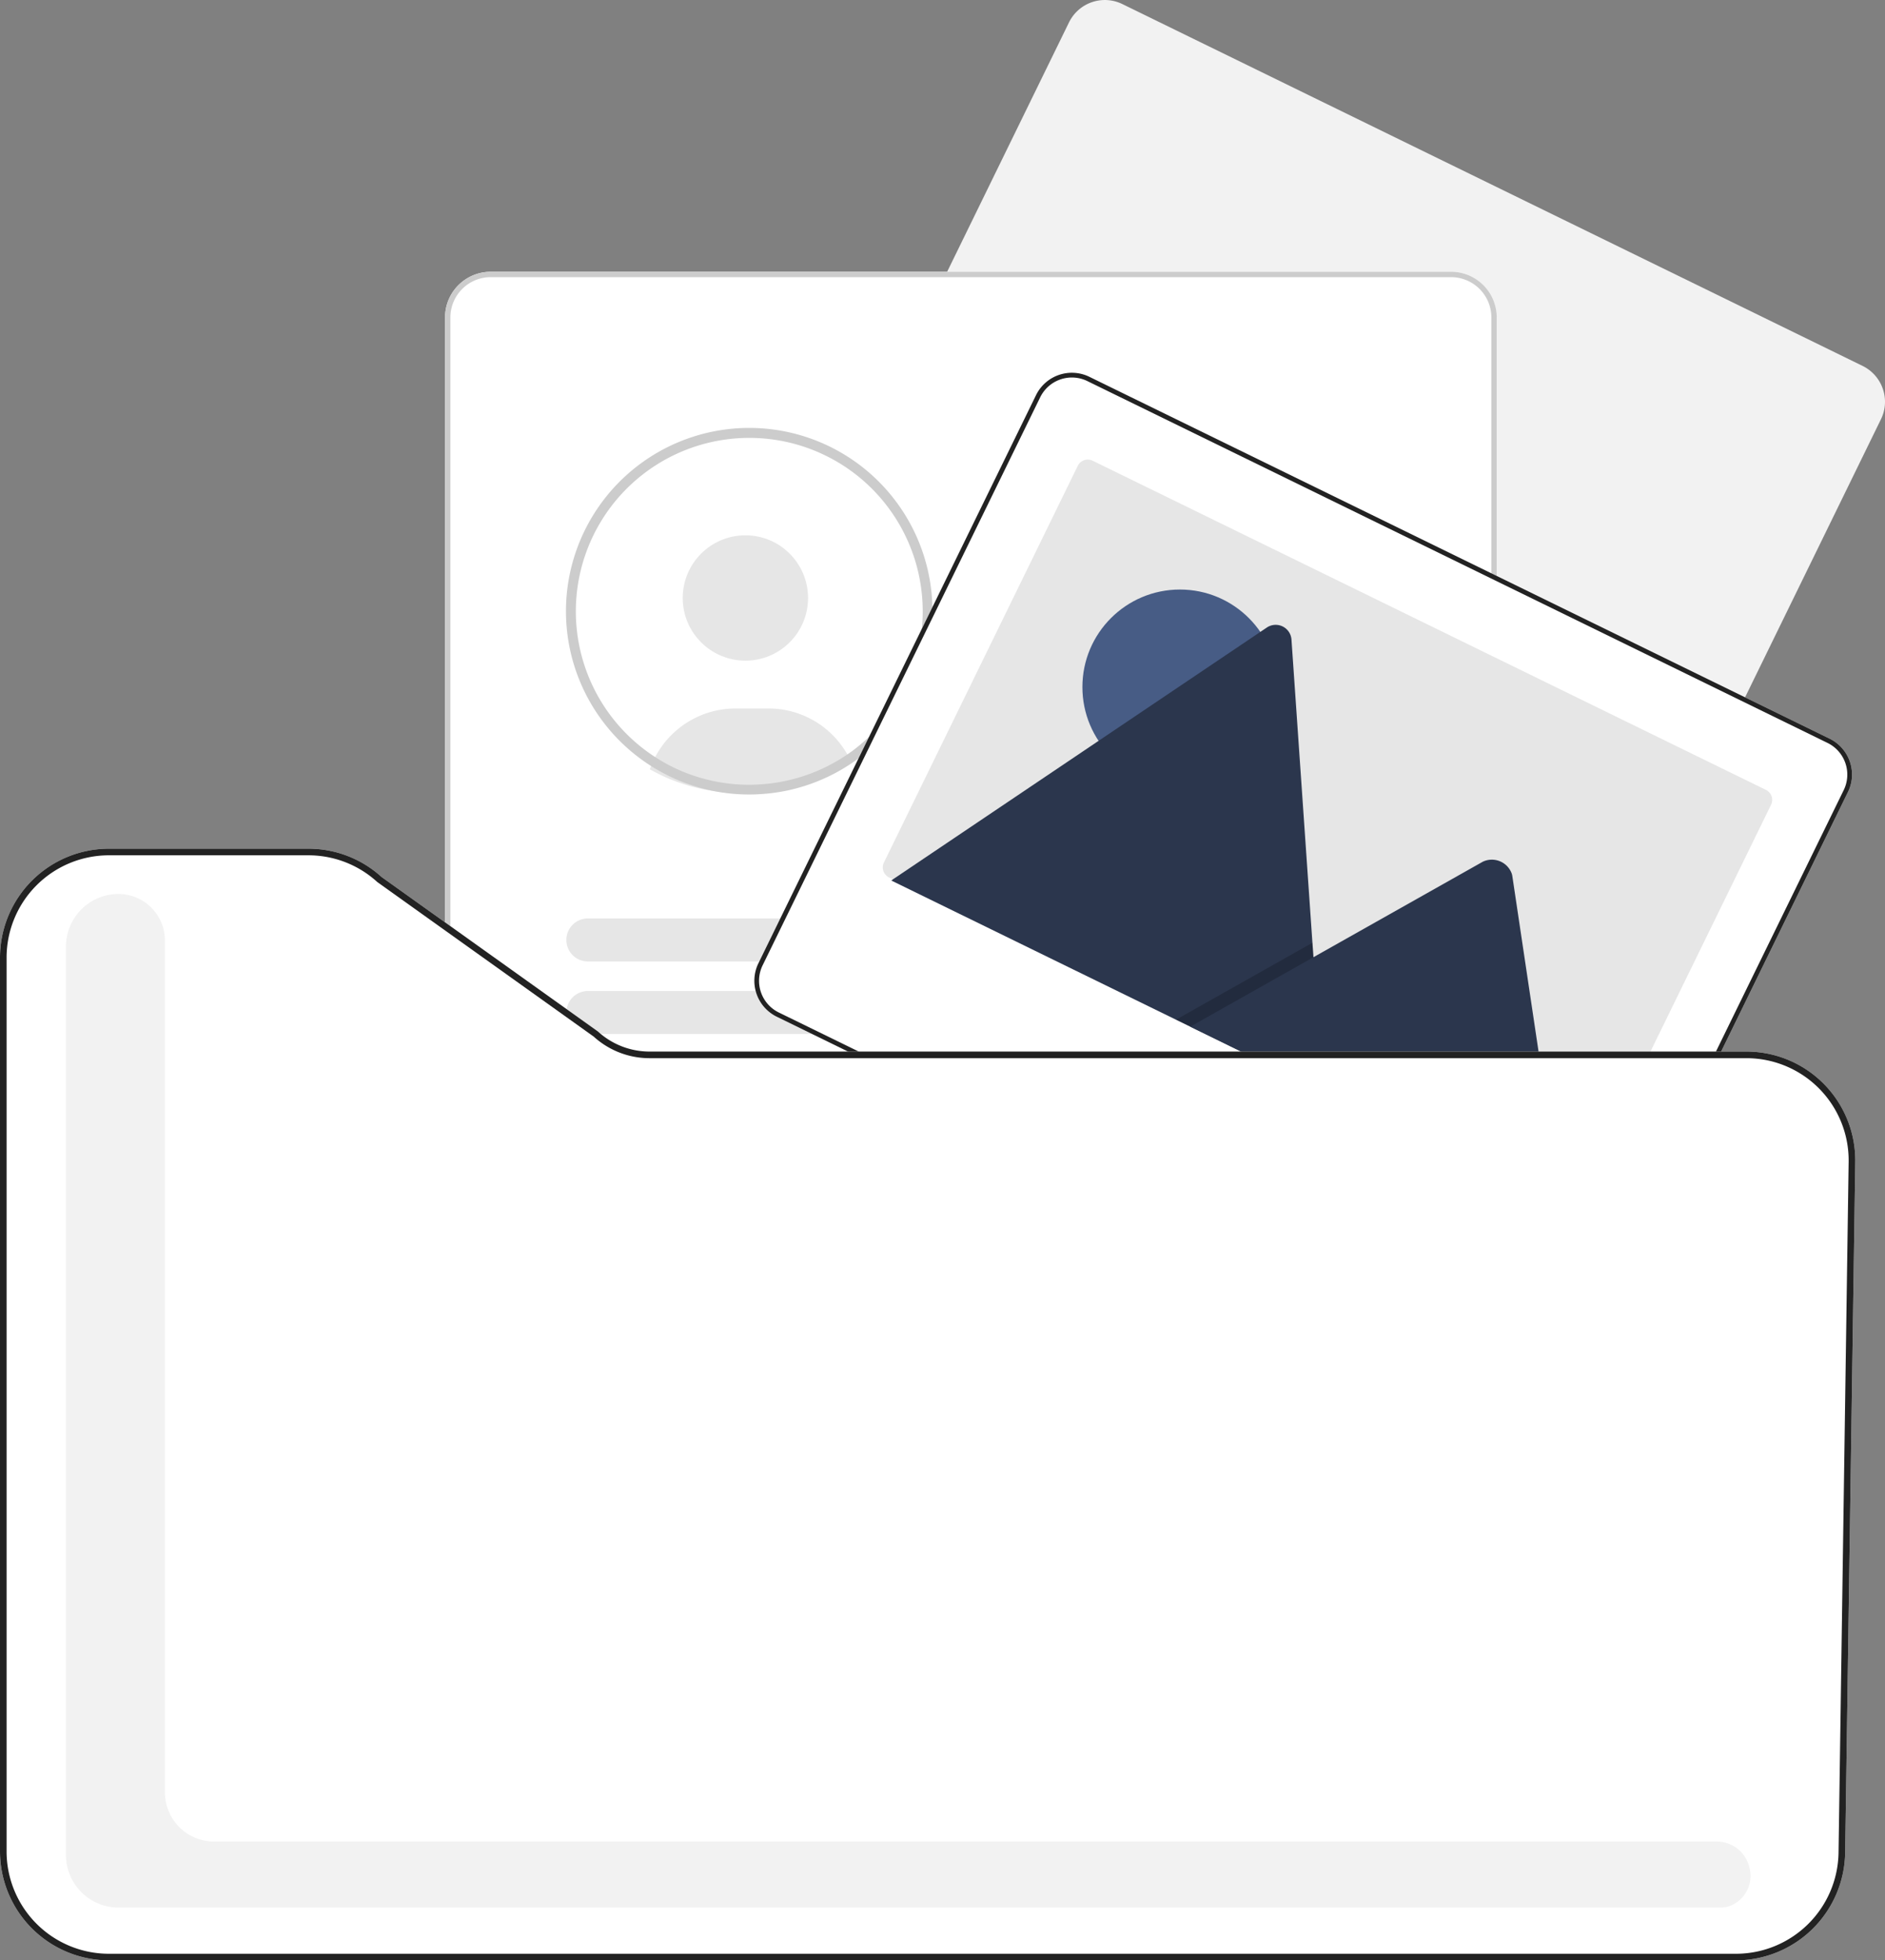
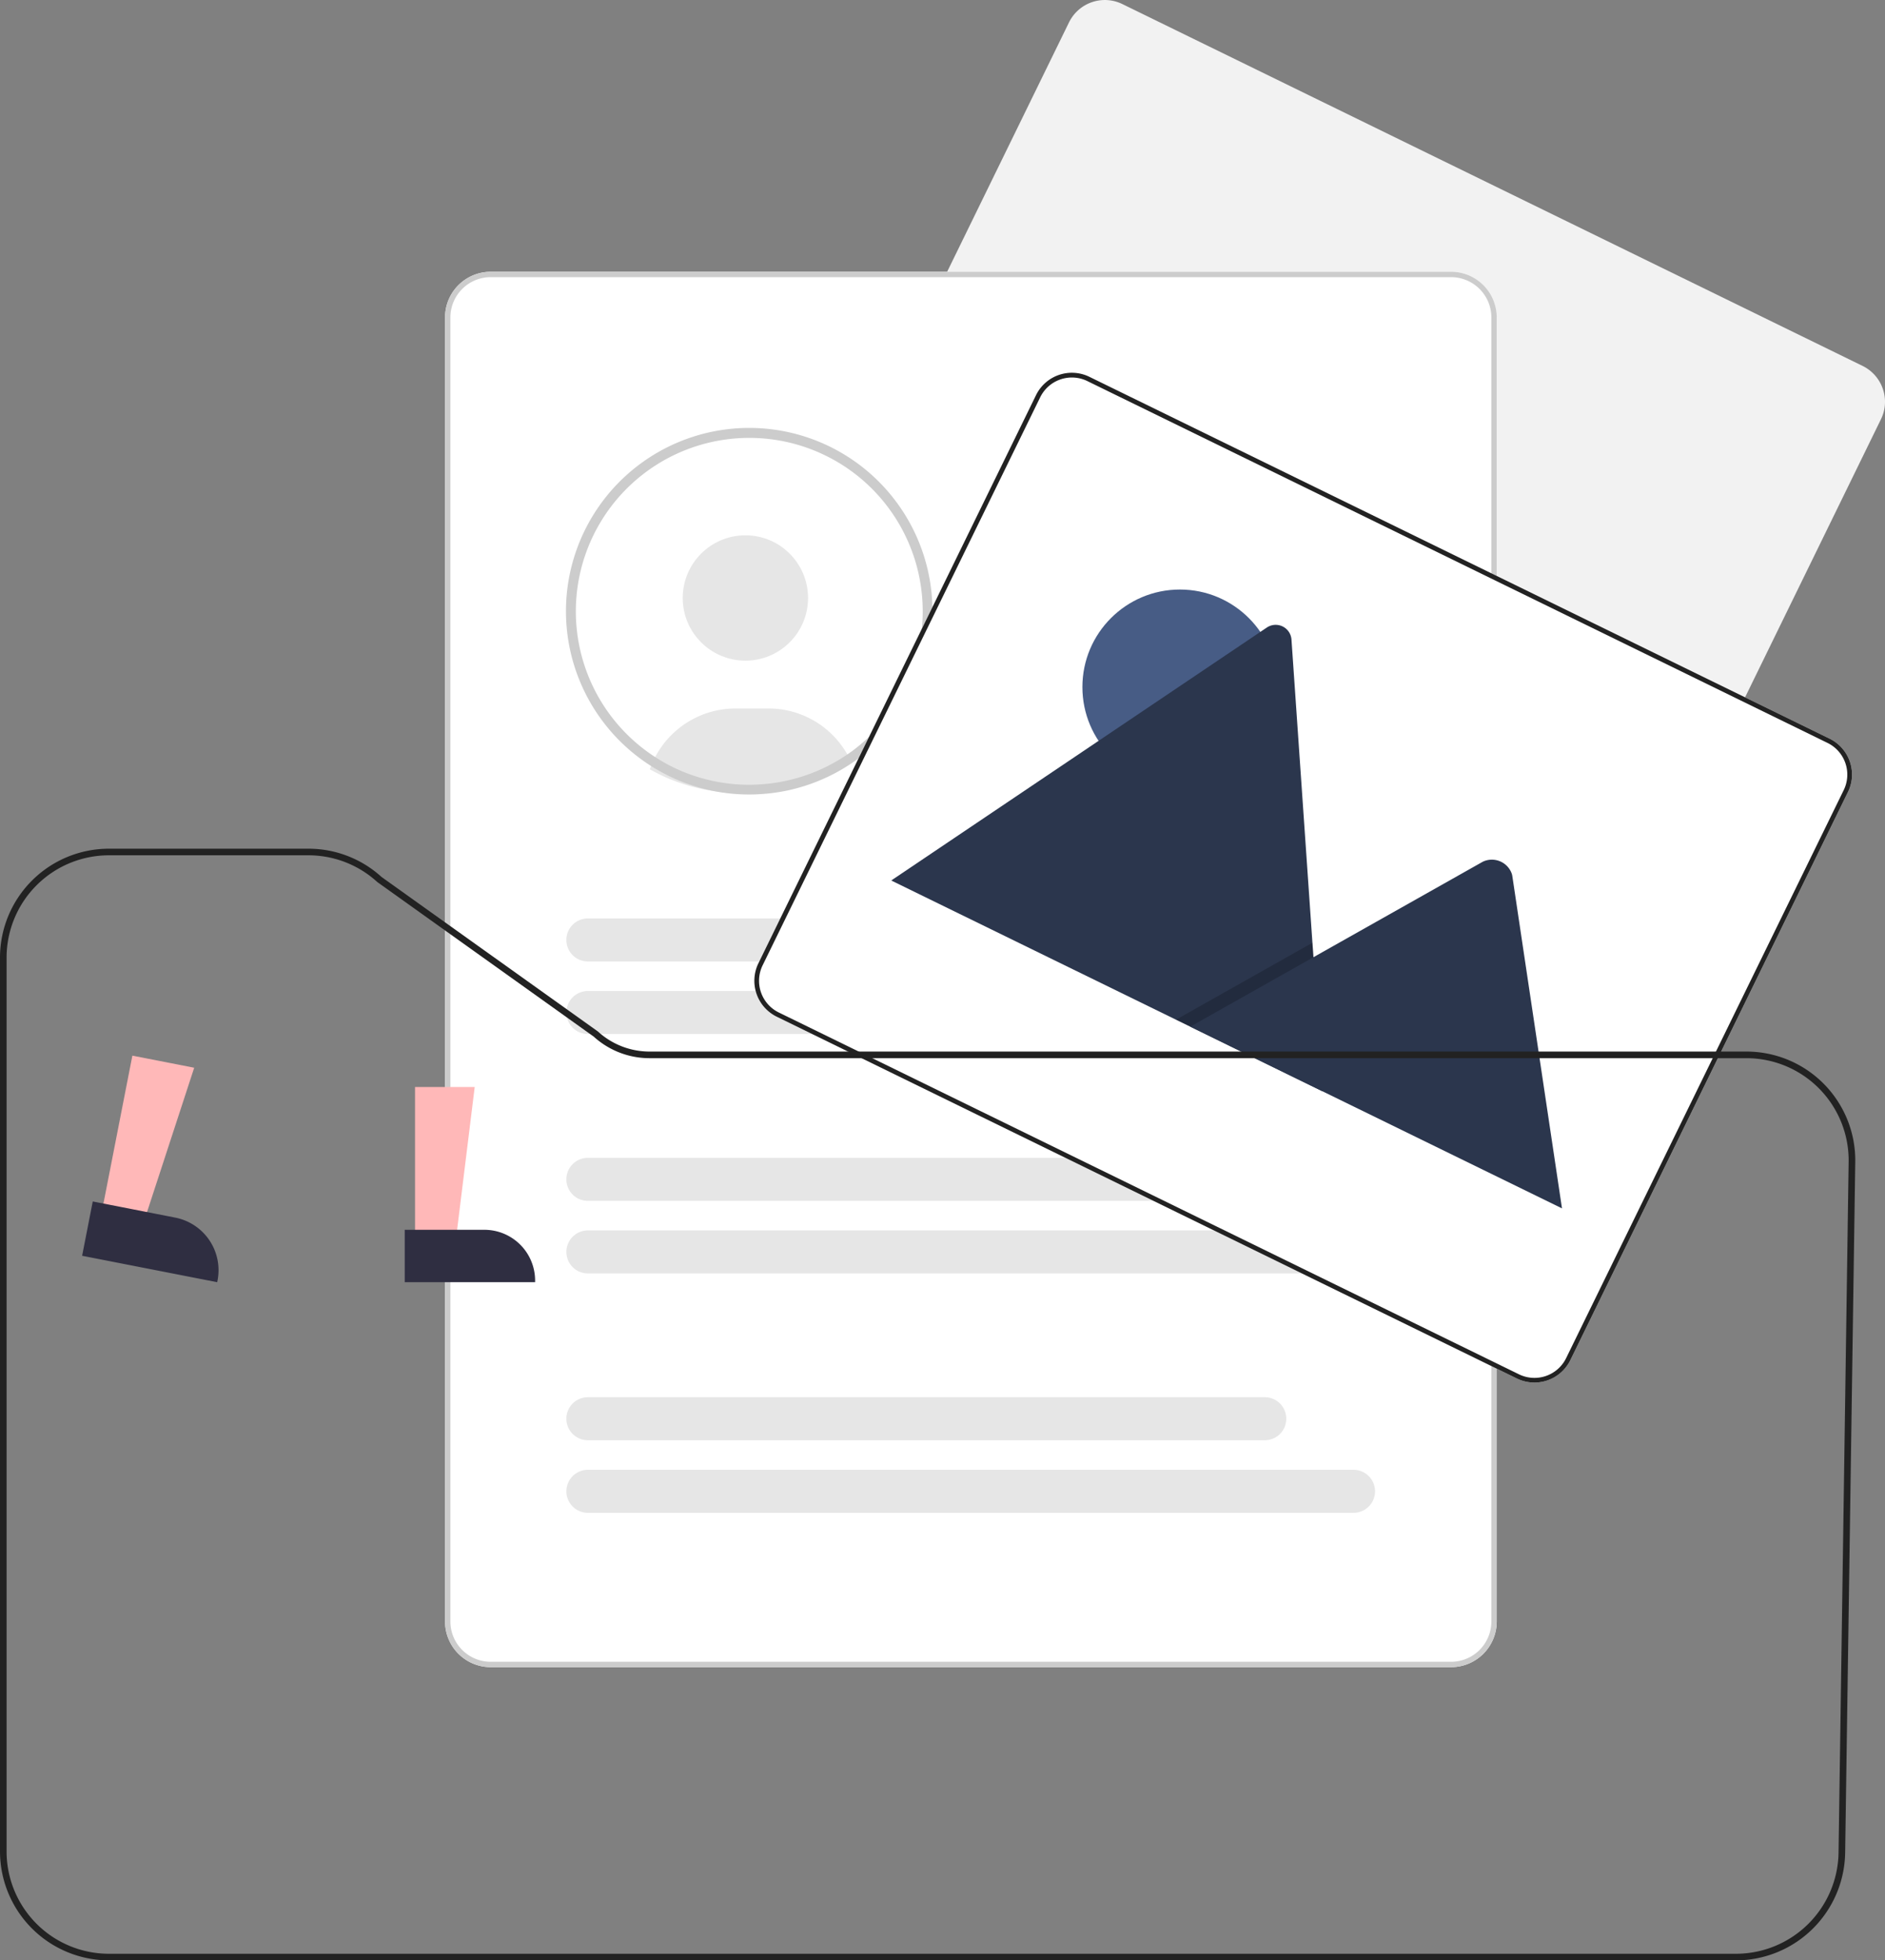
<svg xmlns="http://www.w3.org/2000/svg" width="145.638" height="151.432">
  <rect width="100%" height="100%" fill="#808080" stroke="none" />
  <g data-name="グループ 54">
    <path data-name="パス 55" d="M145.62 31.375a3.091 3.091 0 00-1.712-3.108L86.717.315a3.083 3.083 0 00-4.124 1.415l-21.45 43.887a3.089 3.089 0 001.414 4.126l57.191 27.952a3.089 3.089 0 004.125-1.417l21.45-43.888a3.061 3.061 0 00.297-1.015z" fill="#f2f2f2" />
    <path data-name="パス 56" d="M112.116 128.783H37.908a3.528 3.528 0 01-3.524-3.524V24.519a3.528 3.528 0 013.524-3.524h74.208a3.528 3.528 0 013.524 3.524v100.74a3.528 3.528 0 01-3.524 3.524z" fill="#fff" />
    <circle data-name="楕円形 2" cx="4.841" cy="4.841" r="4.841" transform="translate(52.749 41.352)" fill="#e6e6e6" />
    <path data-name="パス 57" d="M50.21 59.426a13.867 13.867 0 002.14.986l.131.045a13.956 13.956 0 004.639.788c.318 0 .624-.011.91-.033a13.815 13.815 0 002.07-.285 14.399 14.399 0 001.365-.369 14.063 14.063 0 004.09-2.12 6.321 6.321 0 00-.326-.548 6.988 6.988 0 00-5.856-3.161h-2.548a7.011 7.011 0 00-6.376 4.1 6.362 6.362 0 00-.239.597z" fill="#e6e6e6" />
-     <path data-name="パス 58" d="M59.233 60.807a.922.922 0 00-.454.159 13.55 13.55 0 002.031-.282z" fill="#2f2e41" />
    <path data-name="パス 59" d="M57.884 33.056a14.159 14.159 0 00-7.063 26.429 13.923 13.923 0 002.25 1.047l.133.046a14.08 14.08 0 004.681.795c.308 0 .617-.01.92-.033a13.924 13.924 0 002.087-.288c.385-.084.762-.183 1.119-.293.087-.025.168-.051.257-.079a14.16 14.16 0 00-4.383-27.624zm8.215 24.765a13.423 13.423 0 01-4.064 2.143l-.242.076c-.339.1-.7.2-1.063.275a13.051 13.051 0 01-1.975.275c-.288.02-.581.031-.871.031a13.389 13.389 0 01-4.431-.752l-.125-.043a13.057 13.057 0 01-2.232-1.05 13.4 13.4 0 1115-.956z" fill="#ccc" />
    <path data-name="パス 61" d="M112.116 128.783H37.908a3.528 3.528 0 01-3.524-3.524V24.519a3.528 3.528 0 013.524-3.524h74.208a3.528 3.528 0 013.524 3.524v100.74a3.528 3.528 0 01-3.524 3.524zM37.908 21.41a3.113 3.113 0 00-3.109 3.109v100.74a3.113 3.113 0 003.109 3.109h74.208a3.113 3.113 0 003.109-3.109V24.519a3.113 3.113 0 00-3.109-3.109z" fill="#ccc" />
-     <path data-name="パス 62" d="M97.752 47.16h-21a1.661 1.661 0 110-3.322h21a1.661 1.661 0 110 3.322z" fill="#e6e6e6" />
+     <path data-name="パス 62" d="M97.752 47.16h-21h21a1.661 1.661 0 110 3.322z" fill="#e6e6e6" />
    <path data-name="パス 63" d="M104.603 52.767H76.752a1.661 1.661 0 110-3.322h27.851a1.661 1.661 0 110 3.322z" fill="#e6e6e6" />
    <path data-name="パス 64" d="M97.719 74.27h-52.3a1.661 1.661 0 010-3.322h52.3a1.661 1.661 0 010 3.322z" fill="#e6e6e6" />
    <path data-name="パス 65" d="M104.576 79.876H45.421a1.661 1.661 0 110-3.322h59.155a1.661 1.661 0 110 3.322z" fill="#e6e6e6" />
    <path data-name="パス 66" d="M97.719 92.763h-52.3a1.661 1.661 0 010-3.322h52.3a1.661 1.661 0 010 3.322z" fill="#e6e6e6" />
    <path data-name="パス 67" d="M104.576 98.369H45.421a1.661 1.661 0 110-3.322h59.155a1.661 1.661 0 010 3.322z" fill="#e6e6e6" />
    <path data-name="パス 68" d="M97.719 111.255h-52.3a1.661 1.661 0 110-3.322h52.3a1.661 1.661 0 110 3.322z" fill="#e6e6e6" />
    <path data-name="パス 69" d="M104.576 116.862H45.421a1.661 1.661 0 110-3.322h59.155a1.661 1.661 0 110 3.322z" fill="#e6e6e6" />
    <path data-name="パス 70" d="M143.072 60.169a3.091 3.091 0 00-1.712-3.108L84.169 29.109a3.083 3.083 0 00-4.124 1.415l-21.45 43.887a3.089 3.089 0 001.414 4.126l57.191 27.952a3.089 3.089 0 004.125-1.417l21.45-43.888a3.06 3.06 0 00.297-1.015z" fill="#fff" />
    <path data-name="パス 71" d="M143.072 60.169a3.091 3.091 0 00-1.712-3.108L84.169 29.109a3.083 3.083 0 00-4.124 1.415l-21.45 43.887a3.089 3.089 0 001.414 4.126l57.191 27.952a3.089 3.089 0 004.125-1.417l21.45-43.888a3.06 3.06 0 00.297-1.015zm-22.071 44.745a2.725 2.725 0 01-3.64 1.25L60.17 78.212a2.725 2.725 0 01-1.25-3.64l21.45-43.888a2.725 2.725 0 013.639-1.247L141.2 57.39a2.725 2.725 0 011.25 3.64z" fill="#222" />
-     <path data-name="パス 72" d="M136.835 62.165L121.857 92.81a.859.859 0 01-1.148.395L68.686 67.778a.727.727 0 01-.106-.063.858.858 0 01-.288-1.086L83.27 35.984a.858.858 0 011.148-.395l52.022 25.429a.859.859 0 01.395 1.148z" fill="#e6e6e6" />
    <circle data-name="楕円形 3" cx="7.534" cy="7.534" r="7.534" transform="translate(83.628 45.54)" fill="#475c85" />
    <path data-name="パス 73" d="M102.193 84.308L68.987 68.079a.751.751 0 01-.119-.07l29-19.527a1.224 1.224 0 011.914.936l1.618 23.407.078 1.12z" fill="#2b364d" />
    <path data-name="パス 74" d="M102.198 84.308l-11.337-5.541 9.517-5.364.685-.386.342-.193.078 1.12z" opacity=".2" />
    <path data-name="パス 75" d="M120.682 93.344l-28.72-14.037 9.516-5.364.685-.387 12.4-6.99a1.633 1.633 0 012.242.934 1.462 1.462 0 01.041.181z" fill="#2b364d" />
    <path data-name="パス 76" d="M32.067 96.019h3.124l1.486-12.05h-4.611z" fill="#ffb8b8" />
    <path data-name="パス 77" d="M31.27 94.999h6.152a3.921 3.921 0 013.921 3.921v.127H31.27z" fill="#2f2e41" />
    <path data-name="パス 78" d="M7.785 94.03l3.237.633 3.982-12.183-4.777-.934z" fill="#ffb8b8" />
    <path data-name="パス 79" d="M7.166 92.811l6.374 1.247a4.139 4.139 0 013.267 4.857l-.026.132-10.436-2.041z" fill="#2f2e41" />
-     <path data-name="パス 85" d="M134.148 151.432H8.409A8.419 8.419 0 010 143.023V73.969a8.418 8.418 0 018.409-8.409h15.417a8.39 8.39 0 015.656 2.186l16.719 11.938a5.907 5.907 0 003.99 1.547h84.741a8.409 8.409 0 018.408 8.532l-.781 53.383a8.444 8.444 0 01-8.408 8.286z" fill="#fff" />
-     <path data-name="パス 86" d="M133.034 147.355H9.153a4.061 4.061 0 01-4.056-4.057V73.114a4.061 4.061 0 014.056-4.056 3.592 3.592 0 013.588 3.588v65.811a3.806 3.806 0 003.8 3.8h116.074a2.58 2.58 0 012.527 1.933 2.477 2.477 0 01-1.1 2.85 1.935 1.935 0 01-1.011.313z" fill="#f2f2f2" />
    <path data-name="パス 89" d="M134.148 151.432H8.409A8.419 8.419 0 010 143.023V73.969a8.418 8.418 0 018.409-8.409h15.417a8.39 8.39 0 015.656 2.186l16.719 11.938a5.907 5.907 0 003.99 1.547h84.741a8.409 8.409 0 018.408 8.532l-.781 53.383a8.444 8.444 0 01-8.408 8.286zM8.409 66.07a7.908 7.908 0 00-7.9 7.9v69.054a7.908 7.908 0 007.9 7.9h125.739a7.932 7.932 0 007.9-7.784l.781-53.383a7.9 7.9 0 00-7.9-8.015H50.19a6.416 6.416 0 01-4.322-1.669l-16.72-11.94a7.882 7.882 0 00-5.324-2.063z" fill="#222" />
  </g>
</svg>